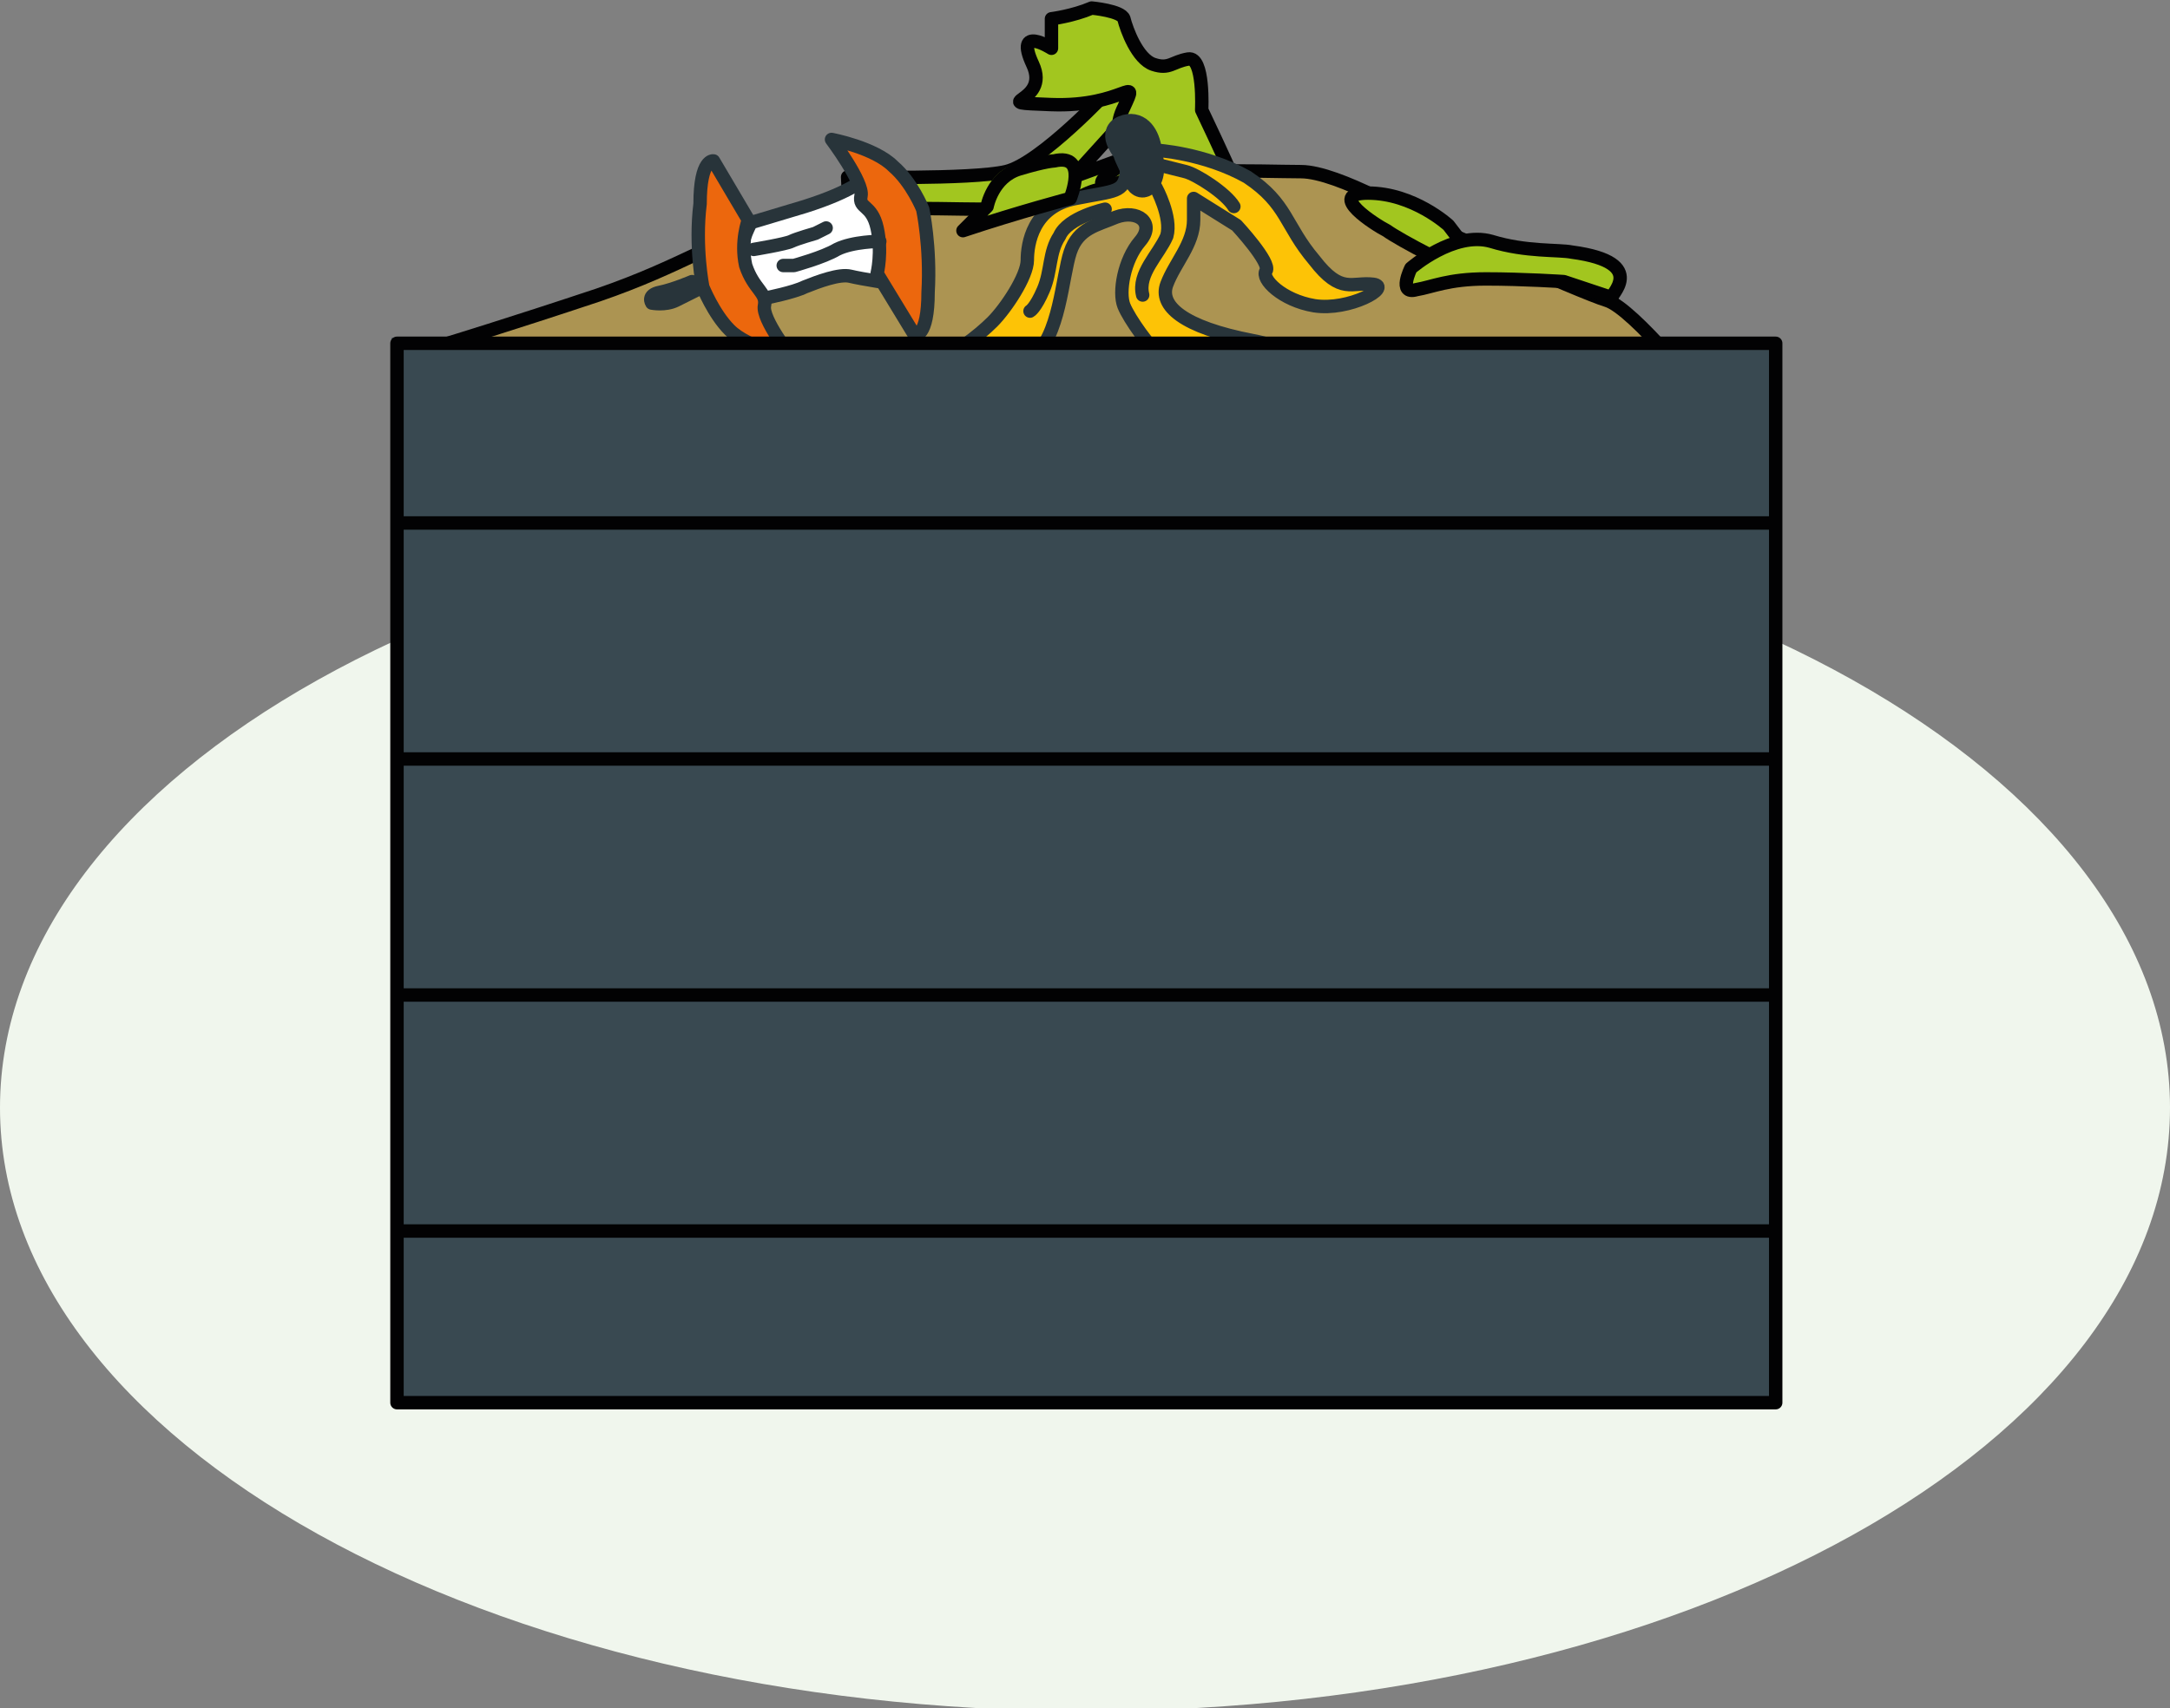
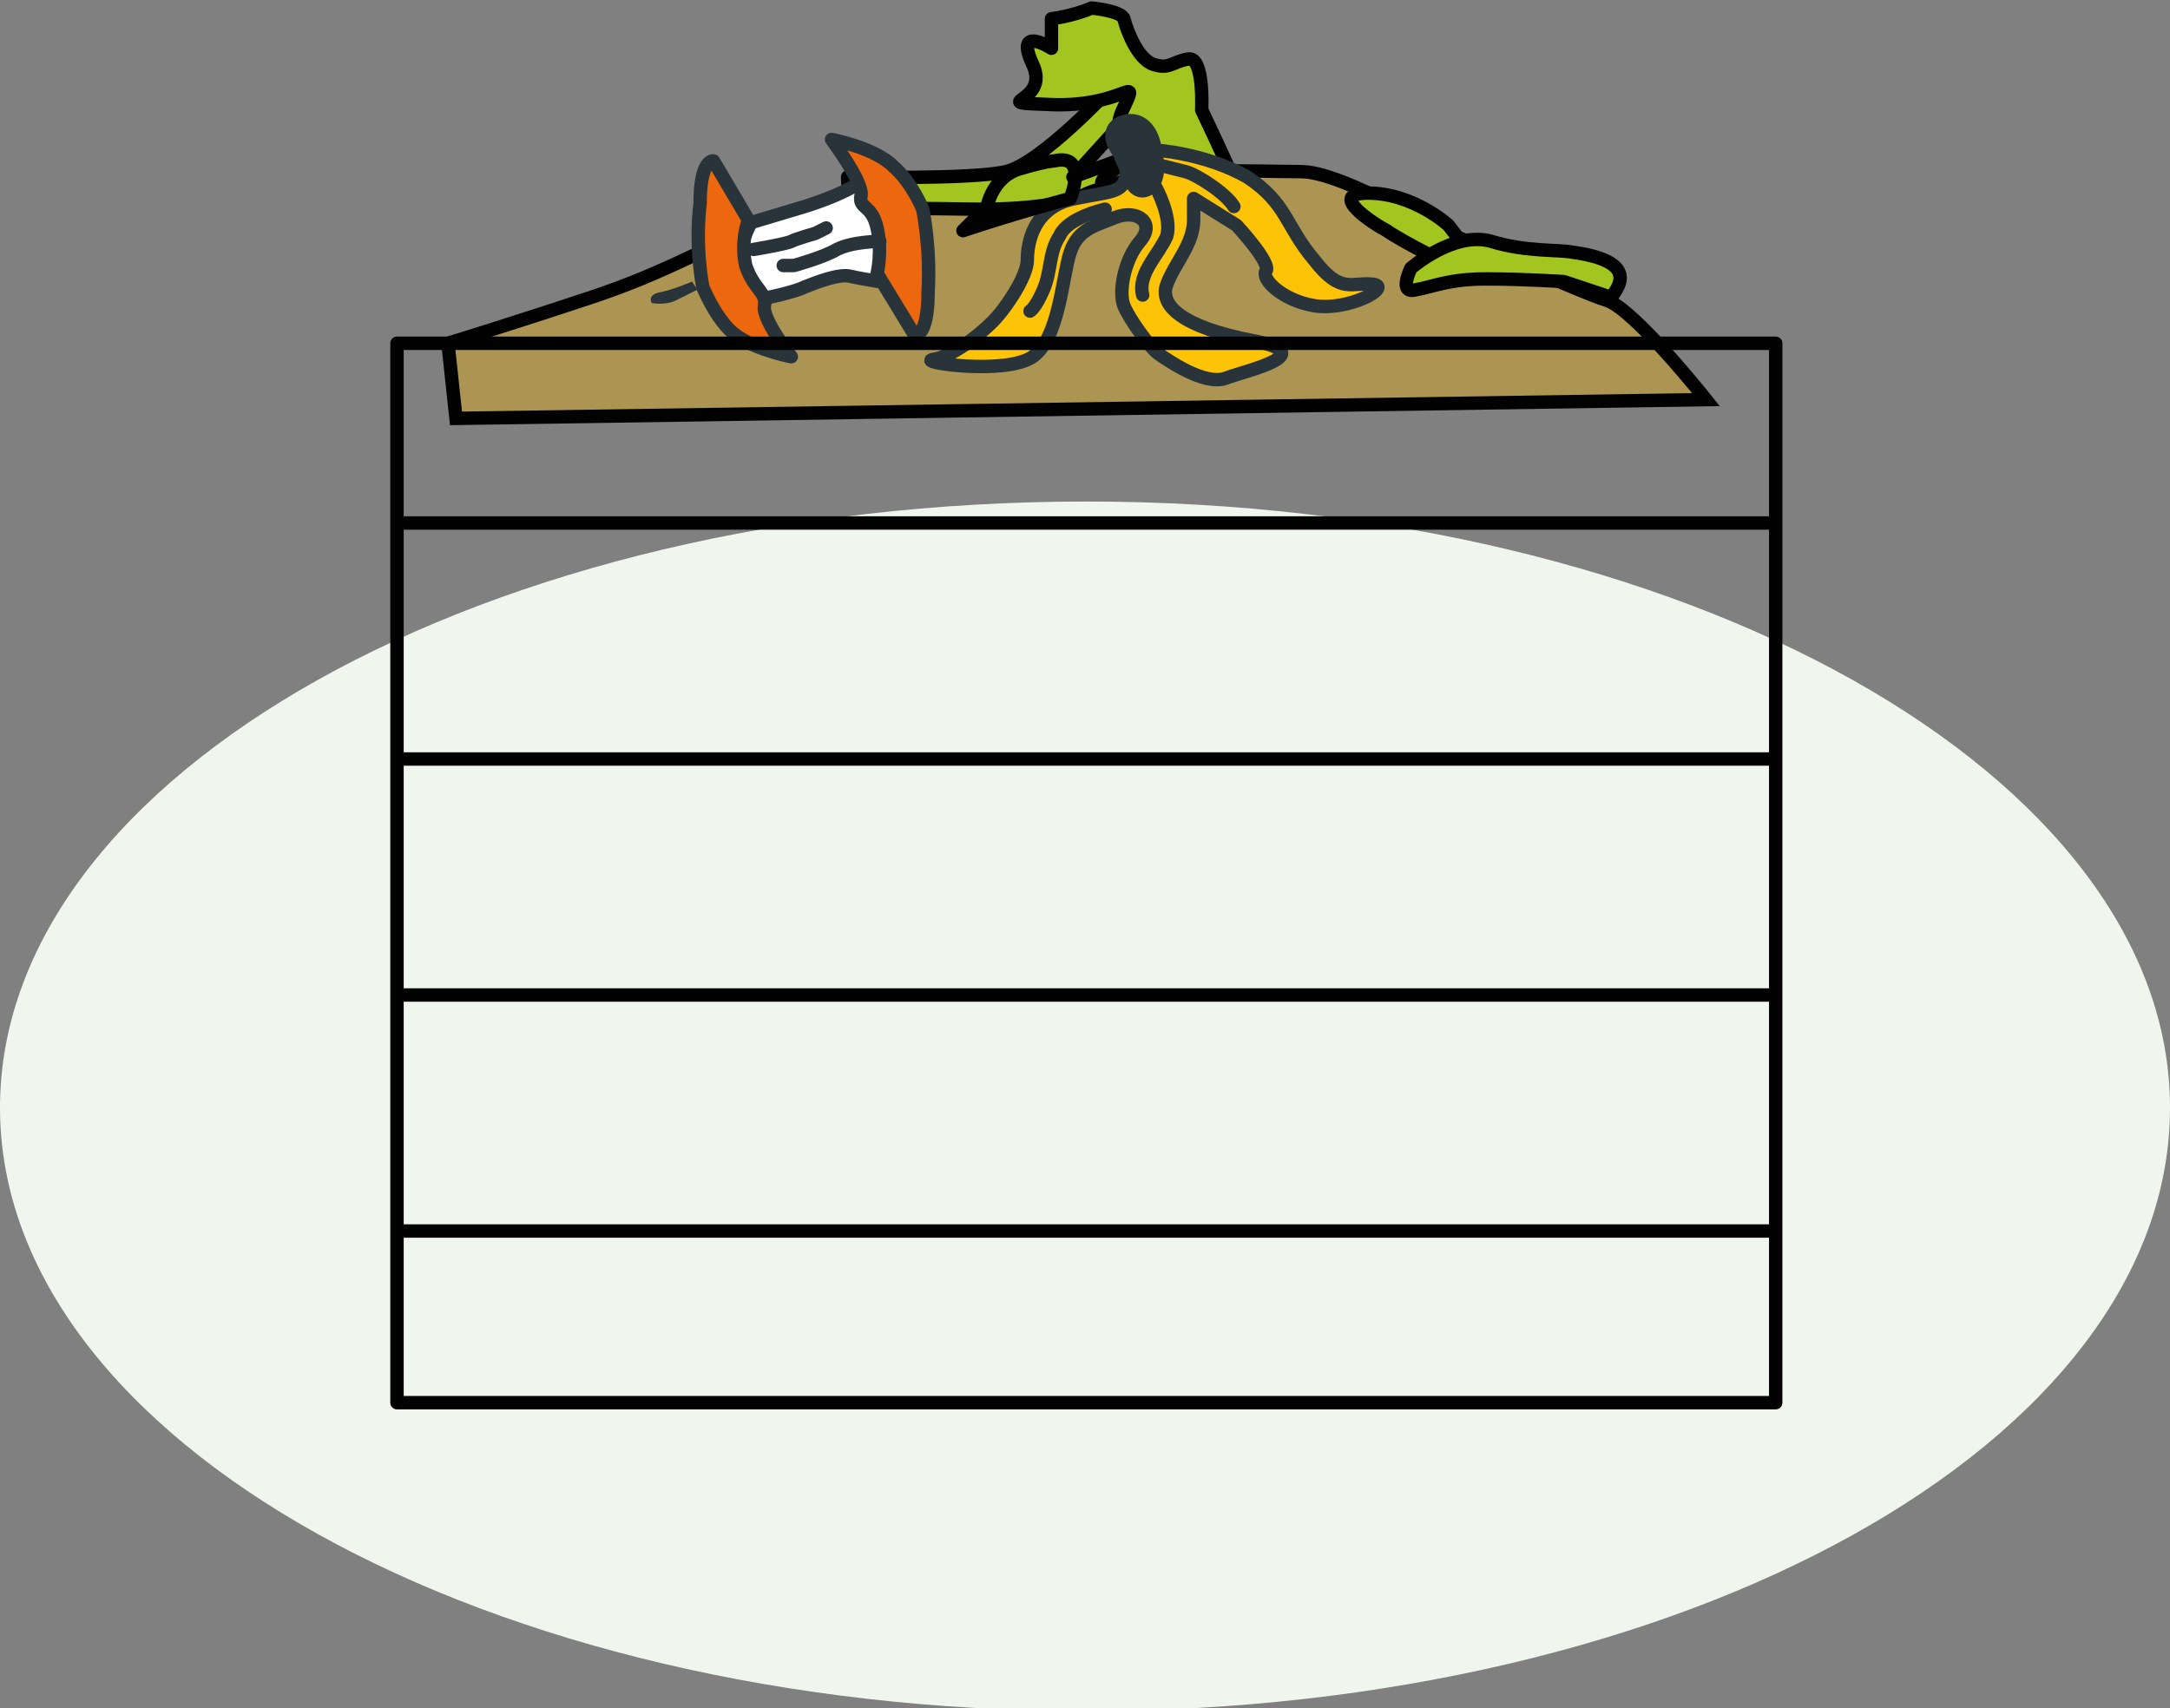
<svg xmlns="http://www.w3.org/2000/svg" version="1.1" id="Calque_1" x="0px" y="0px" viewBox="0 0 80.9 63.7" style="enable-background:new 0 0 80.9 63.7;" xml:space="preserve">
  <rect x="0" y="0" width="80.9" height="63.7" fill="#808080" stroke="none" />
  <style type="text/css">
	.st0{fill:#F0F6ED;}
	.st1{fill:#A2C61F;}
	.st2{fill:none;stroke:#020203;stroke-width:0.5;stroke-linecap:round;stroke-linejoin:round;}
	.st3{fill:#9ACDA3;}
	.st4{fill:none;stroke:#28343A;stroke-linecap:round;stroke-linejoin:round;stroke-miterlimit:10;}
	.st5{fill:#AC9452;}
	.st6{fill:none;stroke:#020203;stroke-width:0.5;stroke-miterlimit:10;}
	.st7{fill:#FFFFFF;}
	.st8{fill:none;stroke:#28343A;stroke-width:0.5;stroke-linecap:round;stroke-linejoin:round;stroke-miterlimit:10;}
	.st9{fill:#EC670D;}
	.st10{fill:#28343A;}
	.st11{fill:#FDC306;}
	.st12{fill:#394951;}
</style>
  <g>
    <path class="st0" d="M40.5,18.7C18.1,18.7,0,28.9,0,41.3c0,12.4,18.1,22.5,40.5,22.5c22.3,0,40.4-10,40.4-22.5   C80.9,28.9,62.8,18.7,40.5,18.7" />
    <path class="st1" d="M41.5,3.2c0,0-2.7,2.9-4,3.2c-1.3,0.3-6,0.2-6,0.2s0.1,3,0.5,2.9s3.1-1,4.1-1.1c1-0.1,3.8,2.5,3.8,2.5l1.3,0.3   l-2.5-2.5c0,0,1.9-1.8,2.9-1.4c1,0.4,1.9,0.8,1.9,0.8l-0.4-2.3l-0.9,0.1L40,6.6L43,3.3L41.5,3.2z" />
    <path class="st2" d="M41.4,3.3c0,0-2.6,2.8-3.9,3.1c-1.3,0.3-5.9,0.2-5.9,0.2s0.1,2.9,0.5,2.8c0.5-0.1,3-1,4-1.1   c0.9-0.1,3.7,2.4,3.7,2.4l1.3,0.3l-2.4-2.5c0,0,1.9-1.8,2.8-1.4c0.9,0.4,1.9,0.8,1.9,0.8L43,5.7l-0.8,0.1L40,6.6l2.9-3.2L41.4,3.3z   " />
    <path class="st1" d="M44.9,4.1c0,0,0.1-2-0.5-2c-0.6,0-0.8,0.4-1.4,0.2c-0.7-0.2-1.1-1.4-1.1-1.7c-0.1-0.4-1.2-0.5-1.2-0.5   c-0.7,0.3-1.5,0.4-1.5,0.4l0,1.1c0,0-1.5-0.9-0.7,0.7c0.7,1.6-2,1.5,0.7,1.6c2.8,0.1,3.3-1.2,2.8,0.1c-0.6,1.3,0.4,1.4,0.4,1.8   c0,0.4-2.4,1.3-0.7,1.4c1.8,0.1,1.8,0.2,1.9,0.8c0.1,0.6-0.6,1,0.2,1.4C44.6,9.8,45.2,9,45.2,9s0.9,0.7,1-0.6   c0.1-1.3,0.1-1.5-0.1-1.9C45.9,6.2,44.9,4.1,44.9,4.1" />
    <path class="st2" d="M44.8,4.1c0,0,0.1-2-0.5-1.9S43.6,2.6,43,2.4c-0.6-0.2-1-1.3-1.1-1.7c-0.1-0.3-1.2-0.4-1.2-0.4   c-0.7,0.3-1.5,0.4-1.5,0.4l0,1.1c0,0-1.4-0.9-0.7,0.6c0.7,1.5-1.9,1.4,0.7,1.5C41.9,4,42.5,2.7,41.9,4c-0.6,1.2,0.4,1.4,0.4,1.7   S40,7,41.7,7c1.7,0.1,1.7,0.2,1.9,0.8c0.1,0.6-0.6,1,0.2,1.4c0.8,0.4,1.4-0.3,1.4-0.3S46,9.5,46,8.3c0.1-1.2,0.1-1.5-0.1-1.8   C45.8,6.2,44.8,4.1,44.8,4.1z" />
-     <path class="st3" d="M42.9,12.6c0,0,0.2-1.4-0.2-1.6c-0.4-0.2-0.9-1.2-0.9-1.2l-1.1,0l-0.9,1.1l-1.2,1.2L37.9,12c0,0-0.1,0.5,0,0.8   c0.1,0.3,0.1,0.6,0.7,0.7c0.6,0.1-0.9,0.2,0.6,0.1c1.4-0.1,1.1,0,1.4-0.1s-0.7,0.3,0.3-0.1C41.9,13,42.9,12.6,42.9,12.6" />
    <path class="st4" d="M42.9,12.6c0,0,0.2-1.4-0.2-1.6c-0.4-0.2-0.9-1.2-0.9-1.2l-1.1,0l-0.9,1.1l-1.2,1.2L37.9,12c0,0-0.1,0.5,0,0.8   c0.1,0.3,0.1,0.6,0.7,0.7c0.6,0.1-0.9,0.2,0.6,0.1c1.4-0.1,1.1,0,1.4-0.1s-0.7,0.3,0.3-0.1C41.9,13,42.9,12.6,42.9,12.6z" />
    <path class="st5" d="M16.7,12.8c0,0,2.3-0.7,5.6-1.8c3.2-1.1,4.4-2.1,6.7-2.7c2.3-0.7,5.8-0.5,7.6-0.5s3.5-0.2,4.9-0.9   c1.4-0.7,5.6-0.5,7-0.5c1.4,0,4.4,1.8,4.4,1.8s6,2.7,7,3s3.7,3.7,3.7,3.7l-46.6,0.7L16.7,12.8z" />
    <path class="st6" d="M16.7,12.8c0,0,2.3-0.7,5.6-1.8c3.2-1.1,4.4-2.1,6.7-2.7c2.3-0.7,5.8-0.5,7.6-0.5s3.5-0.2,4.9-0.9   c1.4-0.7,5.6-0.5,7-0.5c1.4,0,4.4,1.8,4.4,1.8s6,2.7,7,3s3.7,3.7,3.7,3.7l-46.6,0.7L16.7,12.8z" />
    <path class="st7" d="M28.6,11.1c0,0,1-0.2,1.4-0.4c0.5-0.2,1.3-0.5,1.7-0.4c0.4,0.1,1.7,0.3,1.7,0.3s0.1-1.4-0.1-2.1   c-0.2-0.7-1-1.9-1-1.9S31.9,7.1,30,7.7L28,8.3C28,8.3,26.7,10.6,28.6,11.1" />
    <path class="st8" d="M28.6,11.1c0,0,1-0.2,1.4-0.4c0.5-0.2,1.3-0.5,1.7-0.4c0.4,0.1,1.7,0.3,1.7,0.3s0.1-1.4-0.1-2.1   c-0.2-0.7-1-1.9-1-1.9S31.9,7.1,30,7.7L28,8.3C28,8.3,26.7,10.6,28.6,11.1z" />
    <path class="st9" d="M26.2,10.7c0,0,0.4,1,1,1.6c0.7,0.7,2.3,1,2.3,1s-1.1-1.4-1-1.9c0.1-0.5-0.4-0.6-0.7-1.5   c-0.2-0.9,0.1-1.7,0.1-1.7L26.6,6c0,0-0.5-0.1-0.5,1.6C25.9,9.2,26.2,10.7,26.2,10.7" />
-     <path class="st8" d="M26.2,10.7c0,0,0.4,1,1,1.6c0.7,0.7,2.3,1,2.3,1s-1.1-1.4-1-1.9c0.1-0.5-0.4-0.6-0.7-1.5   c-0.2-0.9,0.1-1.7,0.1-1.7L26.6,6c0,0-0.5-0.1-0.5,1.6C25.9,9.2,26.2,10.7,26.2,10.7z" />
+     <path class="st8" d="M26.2,10.7c0,0,0.4,1,1,1.6c0.7,0.7,2.3,1,2.3,1s-1.1-1.4-1-1.9c0.1-0.5-0.4-0.6-0.7-1.5   c-0.2-0.9,0.1-1.7,0.1-1.7L26.6,6c0,0-0.5-0.1-0.5,1.6C25.9,9.2,26.2,10.7,26.2,10.7" />
    <path class="st9" d="M34.4,7.8c0,0-0.4-1-1.1-1.6C32.6,5.5,31,5.2,31,5.2s1.2,1.6,1.1,2.1c-0.1,0.5,0.4,0.3,0.6,1.2   c0.2,0.9,0,1.7,0,1.7l1.4,2.3c0,0,0.5,0.1,0.5-1.6C34.7,9.2,34.4,7.8,34.4,7.8" />
    <path class="st8" d="M34.4,7.8c0,0-0.4-1-1.1-1.6C32.6,5.5,31,5.2,31,5.2s1.2,1.6,1.1,2.1c-0.1,0.5,0.4,0.3,0.6,1.2   c0.2,0.9,0,1.7,0,1.7l1.4,2.3c0,0,0.5,0.1,0.5-1.6C34.7,9.2,34.4,7.8,34.4,7.8z" />
    <path class="st10" d="M26,10.8c0,0-0.4,0.2-0.8,0.4c-0.4,0.2-0.9,0.1-0.9,0.1s-0.2-0.3,0.3-0.4s1.2-0.4,1.2-0.4L26,10.8z" />
-     <path class="st8" d="M26,10.8c0,0-0.4,0.2-0.8,0.4c-0.4,0.2-0.9,0.1-0.9,0.1s-0.2-0.3,0.3-0.4s1.2-0.4,1.2-0.4L26,10.8z" />
    <path class="st8" d="M28.1,9.3c0,0,1.2-0.2,1.4-0.3c0.2-0.1,0.9-0.3,0.9-0.3l0.4-0.2 M32.8,9c0,0-1,0-1.6,0.3   c-0.5,0.3-1.6,0.6-1.6,0.6l-0.4,0" />
    <path class="st11" d="M43.1,5.6c0,0-0.8-1.1-1.3-0.9c-0.5,0.2,0.3,1,0.2,1.7c-0.1,0.8-0.4,0.7-1.9,1c-1.6,0.3-1.8,1.7-1.8,2.3   S37.5,11.5,37,12s-1.5,1.3-2.2,1.4c-0.7,0.1,2.7,0.6,3.7-0.1s1.1-3,1.4-3.9c0.3-0.9,1-1,1.7-1.3c0.8-0.3,1.5,0.2,0.9,0.9   c-0.6,0.7-0.8,1.9-0.6,2.4c0.2,0.5,1,1.6,1.3,1.8c0.3,0.2,1.7,1.2,2.5,0.9c0.8-0.3,3.6-0.9,1-1.4s-3.5-1.3-3.2-2.1   c0.3-0.8,1-1.5,1-2.4V7.4l1.6,1c0,0,1.3,1.4,1.1,1.7c-0.2,0.3,0.6,1.1,1.8,1.3c1.3,0.2,2.9-0.7,2.2-0.8C50.4,10.5,50,11,49,9.7   c-1.1-1.3-1-2.1-2.5-3.1C44.9,5.7,43.1,5.6,43.1,5.6" />
    <path class="st8" d="M43.1,5.6c0,0-0.8-1.1-1.3-0.9c-0.5,0.2,0.3,1,0.2,1.7c-0.1,0.8-0.4,0.7-1.9,1c-1.6,0.3-1.8,1.7-1.8,2.3   S37.5,11.5,37,12s-1.5,1.3-2.2,1.4c-0.7,0.1,2.7,0.6,3.7-0.1s1.1-3,1.4-3.9c0.3-0.9,1-1,1.7-1.3c0.8-0.3,1.5,0.2,0.9,0.9   c-0.6,0.7-0.8,1.9-0.6,2.4c0.2,0.5,1,1.6,1.3,1.8c0.3,0.2,1.7,1.2,2.5,0.9c0.8-0.3,3.6-0.9,1-1.4s-3.5-1.3-3.2-2.1   c0.3-0.8,1-1.5,1-2.4V7.4l1.6,1c0,0,1.3,1.4,1.1,1.7c-0.2,0.3,0.6,1.1,1.8,1.3c1.3,0.2,2.9-0.7,2.2-0.8C50.4,10.5,50,11,49,9.7   c-1.1-1.3-1-2.1-2.5-3.1C44.9,5.7,43.1,5.6,43.1,5.6z" />
    <path class="st8" d="M43,6.1c0,0,0.8,0.2,1.2,0.3s1.5,0.8,1.8,1.3 M41.2,7.8c0,0-1.4,0.3-1.7,1c-0.4,0.6-0.3,1.3-0.6,2   c-0.3,0.7-0.5,0.8-0.5,0.8 M43.1,7c0,0,0.6,1.1,0.4,1.8c-0.3,0.7-1.1,1.4-0.9,2.2" />
    <path class="st10" d="M42.8,5.5c0,0,0.1,0.4,0.1,0.8c0,0.4-0.3,0.8-0.5,0.4c-0.1-0.4-0.4-0.9-0.4-1c0-0.1-0.6-0.7-0.1-0.9   C42.4,4.6,42.7,5,42.8,5.5" />
    <path class="st4" d="M42.8,5.5c0,0,0.1,0.4,0.1,0.8c0,0.4-0.3,0.8-0.5,0.4c-0.1-0.4-0.4-0.9-0.4-1c0-0.1-0.6-0.7-0.1-0.9   C42.4,4.6,42.7,5,42.8,5.5z" />
    <path class="st1" d="M54.1,8.4c0,0-1.4-1.3-3.1-1.3c-1.7,0,0.3,1.3,0.8,1.6c0.5,0.3,3,1.7,3.5,1.7C55.7,10.4,54.1,8.4,54.1,8.4" />
    <path class="st2" d="M54,8.4c0,0-1.3-1.2-3-1.2c-1.6,0,0.3,1.2,0.7,1.4c0.4,0.3,2.8,1.6,3.3,1.6C55.5,10.3,54,8.4,54,8.4z" />
-     <path class="st1" d="M39.3,5.8c0,0-0.3,0-1.4,0.3c-1.1,0.3-1.3,1.5-1.3,1.5l-0.9,1C37.9,7.9,40,7.4,40,7.4S40.8,5.5,39.3,5.8" />
    <path class="st2" d="M39.3,6c0,0-0.3,0-1.3,0.3c-1,0.3-1.2,1.4-1.2,1.4l-0.9,0.9c2.1-0.7,4-1.2,4-1.2S40.6,5.7,39.3,6z" />
    <path class="st1" d="M58.7,9.3c-0.5-0.1-1.7,0-3.1-0.5c-1.4-0.5-3.1,1.1-3.1,1.1s-0.5,1.1,0.2,0.9c0.6-0.2,1.3-0.5,2.7-0.5   c1.4,0,3,0.2,3,0.2l1.9,0.6C60,11.2,61.8,9.8,58.7,9.3" />
    <path class="st2" d="M58.6,9.4c-0.5-0.1-1.7,0-3-0.4c-1.4-0.4-3,1-3,1s-0.5,1,0.2,0.8c0.6-0.1,1.2-0.4,2.6-0.4s2.9,0.1,2.9,0.1   l1.8,0.6C59.9,11.1,61.6,9.8,58.6,9.4z" />
-     <rect x="14.6" y="12.6" class="st12" width="51.7" height="39.8" />
    <path class="st2" d="M14.9,45.9h51.2 M14.9,37.1h51.2 M14.9,28.3h51.2 M14.9,19.5h51.2 M66.2,12.8H14.8v39.5h51.4V12.8z" />
  </g>
</svg>